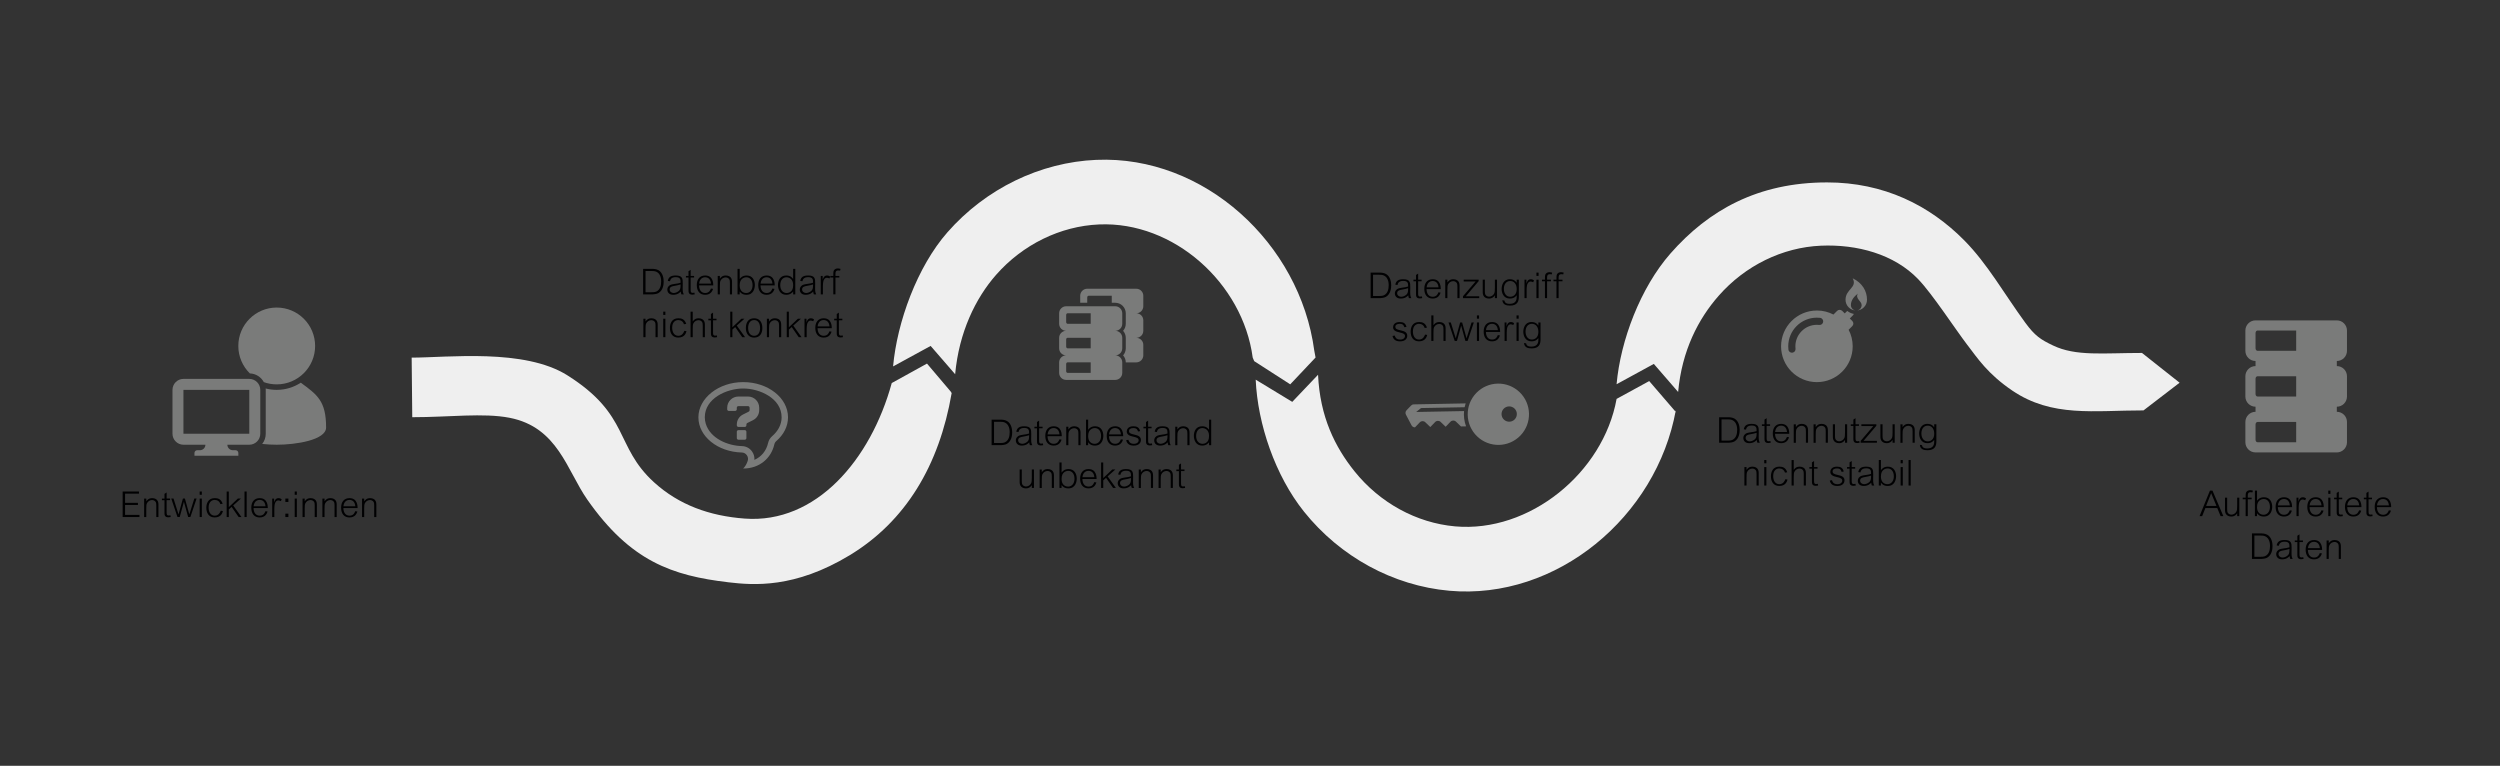
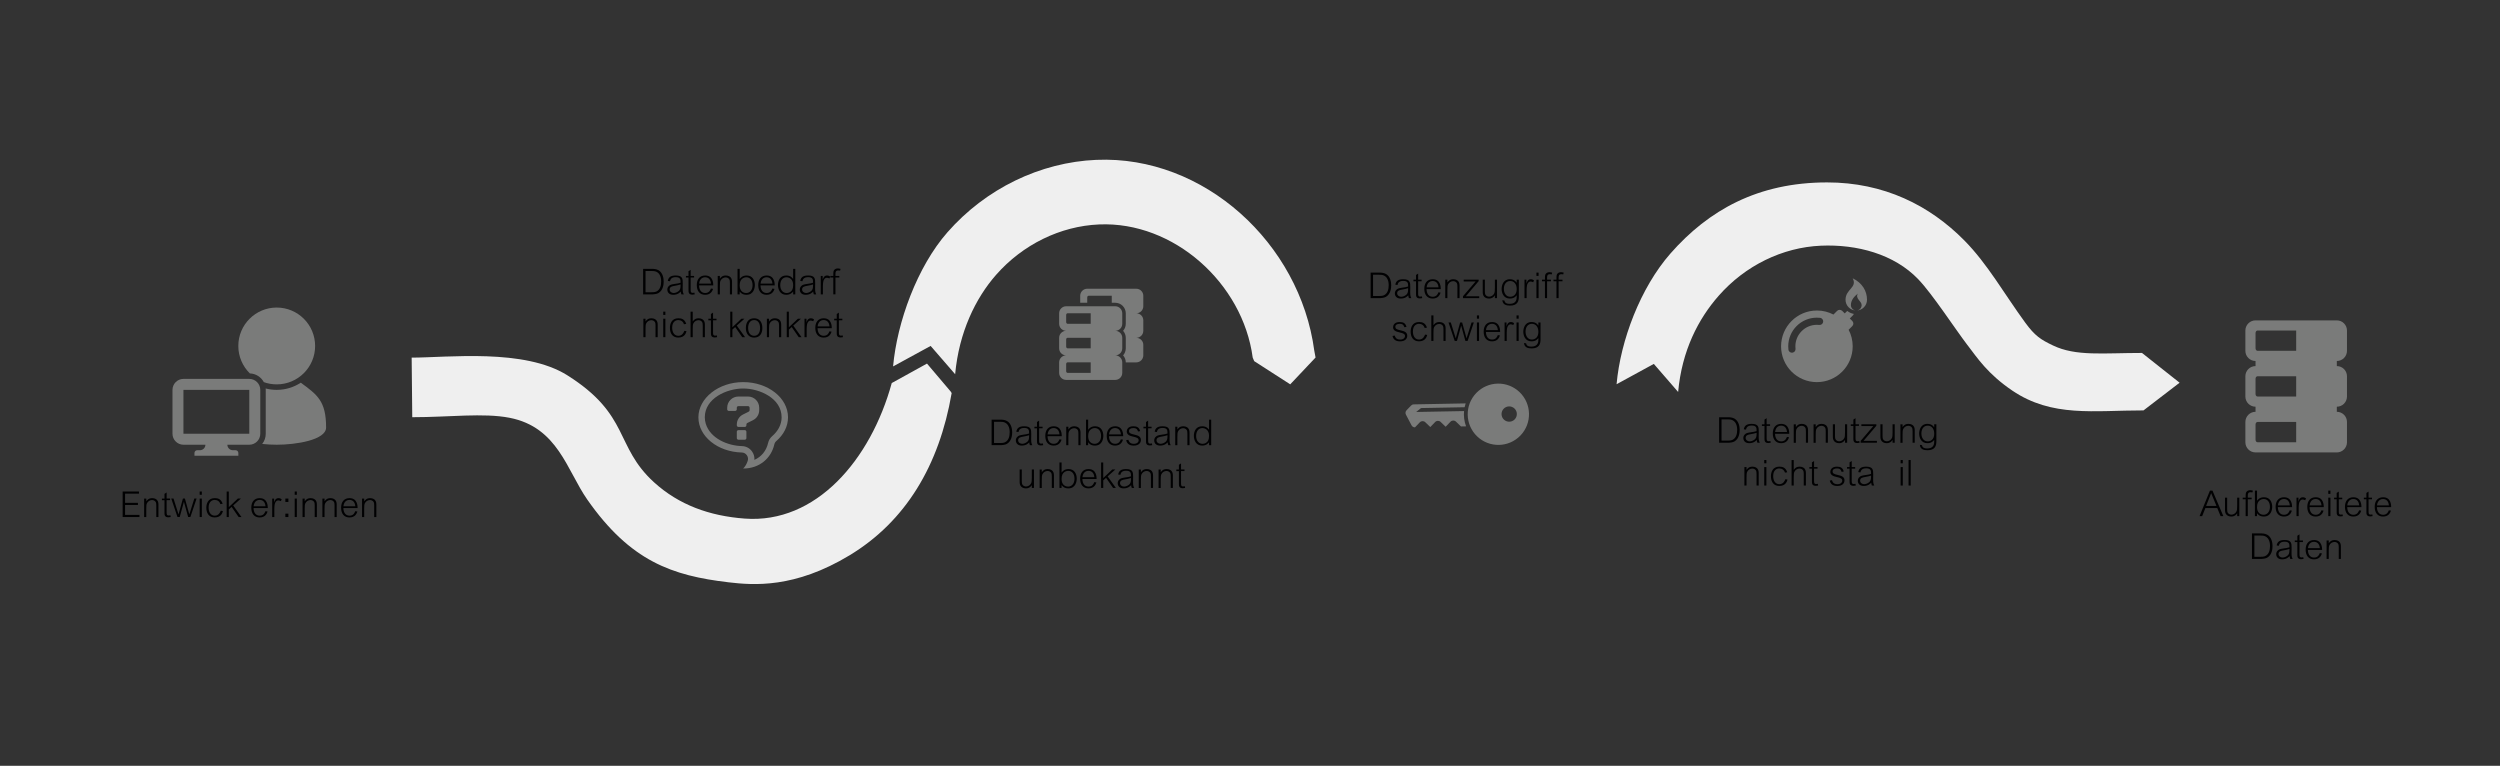
<svg xmlns="http://www.w3.org/2000/svg" id="Ebene_1" data-name="Ebene 1" viewBox="0 0 1410.41 432.02">
  <rect x="0" y="0" width="1410.41" height="432.02" fill="#333333" stroke="none" />
  <g>
    <path id="curve2" d="m183.97,241.19c0,6.97-16.72,9.71-27.86,9.71-2.53,0-5.35-.15-8.19-.44,1.26-1.58,2-3.58,2-5.75v-24.76c0-.27,0-.53-.04-.79,1.99.52,4.08.79,6.23.79,5.02,0,9.68-1.49,13.58-4.05,9.3,6.83,14.28,10.29,14.28,25.3Z" fill="#7a7b7a" />
    <path id="curve1" d="m156.11,173.51c11.97,0,21.67,9.7,21.67,21.67s-9.7,21.67-21.67,21.67c-2.55,0-5-.44-7.27-1.26-1.52-2.84-4.47-4.81-7.88-4.92-4.01-3.94-6.51-9.42-6.51-15.49,0-11.97,9.7-21.67,21.67-21.67Z" fill="#7a7b7a" />
    <path id="curve0" d="m111.23,254h1.55c1.7,0,3.1-1.39,3.1-3.1h-12.38c-3.41,0-6.19-2.79-6.19-6.19v-24.76c0-3.41,2.79-6.19,6.19-6.19h37.15c3.41,0,6.19,2.79,6.19,6.19v24.76c0,3.41-2.79,6.19-6.19,6.19h-12.38c0,1.7,1.39,3.1,3.1,3.1h1.55c.85,0,1.55.7,1.55,1.55v1.55h-24.76v-1.55c0-.85.7-1.55,1.55-1.55Zm-7.74-34.05v24.76h37.15v-24.76h-37.15Z" fill="#7a7b7a" />
  </g>
  <g>
    <path id="curve1-2" data-name="curve1" d="m416.58,242.66h3.61c.5,0,.9.41.9.9v3.61c0,.5-.41.9-.9.9h-3.61c-.5,0-.9-.41-.9-.9v-3.61c0-.5.41-.9.9-.9Zm-6.32-11.74v-.9c0-1.74.71-3.32,1.85-4.47,1.15-1.14,2.73-1.85,4.47-1.85h5.42c1.74,0,3.32.71,4.47,1.85,1.14,1.15,1.85,2.73,1.85,4.47v1.38c0,1.2-.33,2.34-.94,3.32-.6.98-1.47,1.78-2.56,2.32l-3.23,1.62c-.17.08-.3.2-.38.33-.07.12-.11.29-.11.49v.47c0,.5-.41.9-.9.9h-3.61c-.5,0-.9-.41-.9-.9v-.47c0-1.2.33-2.34.94-3.32.6-.98,1.47-1.78,2.56-2.32l3.23-1.62c.17-.08.3-.2.38-.33.07-.12.11-.29.11-.49v-1.38c0-.25-.1-.47-.27-.64s-.39-.27-.64-.27h-5.42c-.25,0-.47.1-.64.27s-.27.39-.27.64v.9c0,.5-.41.9-.9.9h-3.61c-.5,0-.9-.41-.9-.9Z" fill="#7a7b7a" />
    <path id="curve0-2" data-name="curve0" d="m419.29,215.57c13.96,0,25.28,8.89,25.28,19.87,0,5.14-2.48,9.82-6.56,13.35-.61.52-.98,1.15-1.16,1.92-1.79,7.86-8.39,13.62-17.56,13.62,1.2-1.2,2-2.68,2.53-4.29.37-1.12.21-2.25-.47-3.21-.68-.97-1.68-1.51-2.86-1.54-13.6-.33-24.48-9.09-24.48-19.85s11.32-19.87,25.28-19.87Zm6.32,43.87c3.84-1.69,6.69-5,7.73-9.54.35-1.53,1.13-2.83,2.31-3.85,3.14-2.71,5.31-6.39,5.31-10.62,0-10.76-12.43-16.25-21.67-16.25s-21.67,5.5-21.67,16.25c0,1.22.19,2.43.54,3.6,2.55,8.34,12.37,12.44,20.41,12.64,2.33.06,4.4,1.16,5.73,3.07.99,1.4,1.43,3.04,1.3,4.7Z" fill="#7a7b7a" />
  </g>
  <g>
    <path id="curve1-3" data-name="curve1" d="m613.36,162.89h27.69c2.18,0,3.96,1.78,3.96,3.96v5.93c0,2.18-1.78,3.96-3.96,3.96h0c2.18,0,3.96,1.78,3.96,3.96v5.93c0,2.18-1.78,3.96-3.96,3.96h0c2.18,0,3.96,1.78,3.96,3.96v5.93c0,2.18-1.78,3.96-3.96,3.96h-5.93c0-1.52-.57-2.9-1.51-3.96.94-1.05,1.51-2.43,1.51-3.96v-5.93c0-1.52-.57-2.9-1.51-3.96.94-1.05,1.51-2.43,1.51-3.96v-5.93c0-3.27-2.66-5.93-5.93-5.93h-1.98v-3.96h-13.05c-.44,0-.79.44-.79.99v2.97h-3.96v-3.96c0-2.18,1.78-3.96,3.96-3.96Z" fill="#7a7b7a" />
    <path id="curve0-3" data-name="curve0" d="m601.49,172.78h27.69c2.18,0,3.96,1.78,3.96,3.96v5.93c0,2.18-1.78,3.96-3.96,3.96h0c2.18,0,3.96,1.78,3.96,3.96v5.93c0,2.18-1.78,3.96-3.96,3.96h0c2.18,0,3.96,1.78,3.96,3.96v5.93c0,2.18-1.78,3.96-3.96,3.96h-27.69c-2.18,0-3.96-1.77-3.96-3.96v-5.93c0-2.18,1.77-3.96,3.96-3.96h0c-2.18,0-3.96-1.77-3.96-3.96v-5.93c0-2.18,1.77-3.96,3.96-3.96h0c-2.18,0-3.96-1.77-3.96-3.96v-5.93c0-2.18,1.78-3.96,3.96-3.96Zm.79,31.64c-.44,0-.79.44-.79.99v3.96c0,.54.36.99.79.99h13.05v-5.93h-13.05Zm0-27.69c-.44,0-.79.44-.79.99v3.96c0,.54.36.99.79.99h13.05v-5.93h-13.05Zm0,13.84c-.44,0-.79.44-.79.99v3.96c0,.54.36.99.79.99h13.05v-5.93h-13.05Z" fill="#7a7b7a" />
  </g>
-   <path d="m930.41,214.97l14.52,16.87.51.86s0-1.3,0-1.3c-10.87,60.18-67.3,107.28-127.77,101.88-31.68-2.83-61.58-19.11-82.03-44.67-16.22-20.27-26.12-49.38-27.22-74.42l20.63,12.53,14.55-15.3c1.07,23.72,9.58,40.74,20.52,54.41,14.27,17.83,34.97,29.18,56.8,31.13,41.85,3.74,83.56-30.14,91.11-71.92l18.38-10.05Z" fill="#efefef" />
  <path d="m618.53,90.18c-31.78,1.37-62.4,16.26-84,40.85-17.13,19.5-28.43,50.73-30.68,75.69l21.18-11.56,13.83,15.96c2.16-23.65,11.51-42.87,23.06-56.02,15.07-17.16,36.27-27.54,58.17-28.48,41.98-1.81,81.02,33.03,86.64,75.12l.84,2,20.33,13.09,14.29-15.13-.72-3.86s0,0,0,0c-8.09-60.62-62.29-110.27-122.94-107.65Z" fill="#efefef" />
  <g>
    <path id="curve1-4" data-name="curve1" d="m826.85,227.58l-29.26.56c-.59.01-1.1.24-1.51.66l-2.54,2.64c-.66.68-.8,1.66-.36,2.5l3.15,6c.39.74,1.12,1.17,1.95,1.16h0l2.74-2.85c.82-.86,2.2-.88,3.06-.06l2.85,2.74,2.74-2.85c.82-.86,2.2-.88,3.06-.06l2.85,2.74,2.74-2.85c.82-.86,2.2-.88,3.06-.06l2.85,2.74,2.88-.06c-1.04-2.76-1.42-5.71-1.15-8.62l-27,.51,2.73-2.21,24.6-.47c.15-.73.34-1.46.58-2.17Z" fill="#7a7b7a" />
    <path id="curve0-4" data-name="curve0" d="m857.31,221.25c6.88,6.62,7.09,17.57.47,24.45-6.62,6.88-17.57,7.09-24.45.47-6.88-6.62-7.09-17.57-.47-24.45,6.62-6.88,17.57-7.09,24.45-.47Zm-2.88,9.23c-1.72-1.65-4.46-1.6-6.11.12-1.65,1.72-1.6,4.46.12,6.11,1.72,1.65,4.46,1.6,6.11-.12,1.65-1.72,1.6-4.46-.12-6.11Z" fill="#7a7b7a" />
  </g>
  <g>
    <path id="curve1-5" data-name="curve1" d="m1025.02,175.17c3.37,0,6.55.83,9.34,2.29l2.08-2.08c.79-.78,2.07-.78,2.86,0l1.43,1.43,1.42-1.41c1.04.85,2.31,1.45,3.69,1.69-.09.3-.26.59-.51.83l-1.75,1.75,1.43,1.43c.78.79.78,2.07,0,2.86l-2.08,2.08c1.46,2.8,2.29,5.97,2.29,9.34,0,11.15-9.05,20.2-20.2,20.2s-20.2-9.05-20.2-20.2,9.05-20.2,20.2-20.2Zm0,4.04c-8.93,0-16.16,7.23-16.16,16.16,0,.61.03,1.21.1,1.81.06.61.36,1.1.86,1.44.5.35,1.07.45,1.65.29h0c.98-.25,1.61-1.17,1.5-2.18-.05-.44-.08-.9-.08-1.36,0-6.69,5.43-12.12,12.12-12.12.45,0,.89.03,1.32.07,1,.11,1.93-.52,2.18-1.5h0c.15-.59.05-1.16-.3-1.65-.35-.5-.84-.8-1.45-.86-.57-.06-1.16-.09-1.75-.09Z" fill="#7a7b7a" />
    <path id="curve0-5" data-name="curve0" d="m1045.22,156.99c5.43,2.65,8.08,7.2,8.08,12.12,0,3.32-2.67,6.02-5.98,6.06,1.64-.04,2.95-1.38,2.95-3.03,0-2.37-3.76-3.6-2.15-6.5-2.02,1.58-3.91,3.69-3.91,6.5,0,1.65,1.31,2.99,2.95,3.03-3.31-.04-5.98-2.74-5.98-6.06,0-6.06,6.82-6.82,4.04-12.12Z" fill="#7a7b7a" />
  </g>
  <path id="curve0-6" data-name="curve0" d="m1318.35,232.32c3.16,0,5.73,2.58,5.73,5.73v11.46c0,3.15-2.58,5.73-5.73,5.73h-45.86c-3.15,0-5.73-2.57-5.73-5.73v-11.46c0-3.16,2.58-5.73,5.73-5.73v-2.87c-3.15,0-5.73-2.57-5.73-5.73v-11.46c0-3.16,2.58-5.73,5.73-5.73v-2.87c-3.15,0-5.73-2.58-5.73-5.73v-11.46c0-3.16,2.58-5.73,5.73-5.73h45.86c3.16,0,5.73,2.58,5.73,5.73v11.46c0,3.15-2.58,5.73-5.73,5.73v2.87c3.16,0,5.73,2.58,5.73,5.73v11.46c0,3.15-2.58,5.73-5.73,5.73v2.87Zm-44.71,5.73c-.63,0-1.15.64-1.15,1.43v8.6c0,.79.52,1.43,1.15,1.43h21.78v-11.46h-21.78Zm0-51.59c-.63,0-1.15.64-1.15,1.43v8.6c0,.79.52,1.43,1.15,1.43h21.78v-11.46h-21.78Zm0,25.8c-.63,0-1.15.64-1.15,1.43v8.6c0,.79.52,1.43,1.15,1.43h21.78v-11.46h-21.78Z" fill="#7a7b7a" />
  <g>
    <path d="m77.82,283.68v1.21h-7.26v5.59h8.12v1.21h-9.49v-14.4h9.21v1.21h-7.84v5.19h7.26Z" fill="#000001" />
    <path d="m82.53,281.27v1.53h.04c.56-.76,1.35-1.77,3.32-1.77,1.57,0,2.41.72,2.75,1.11.76.87.74,2.13.74,2.75v6.8h-1.21v-6.47c0-.85-.04-1.61-.4-2.13-.42-.62-1.17-.98-2.01-.98-1.13,0-2.33.68-2.88,1.85-.3.64-.36,1.45-.36,3.22v4.52h-1.21v-10.42h1.21Z" fill="#000001" />
    <path d="m94,281.27h1.95v.9h-1.95v6.84c0,1.29.14,1.83,1.17,1.83.16,0,.34-.02.97-.14l.16.99c-.64.12-.92.16-1.29.16-2.25,0-2.21-1.51-2.21-2.67v-7h-1.45v-.9h1.45v-2.67l1.21-.78v3.46Z" fill="#000001" />
    <path d="m97.9,281.27l2.8,8.89h.04l2.45-8.89h1.13l2.47,8.89h.04l2.8-8.89h1.27l-3.5,10.42h-1.25l-2.37-8.57h-.04l-2.35,8.57h-1.27l-3.5-10.42h1.29Z" fill="#000001" />
    <path d="m113.86,277.29v1.85h-1.21v-1.85h1.21Zm0,3.98v10.42h-1.21v-10.42h1.21Z" fill="#000001" />
    <path d="m124.33,284.41c-.44-1.51-1.65-2.37-3.22-2.37-1.29,0-3.42.8-3.42,4.3,0,2.63,1.21,4.58,3.48,4.58s3.08-1.99,3.38-2.8l1.21.18c-.24,1.01-1.01,3.62-4.65,3.62-3.4,0-4.71-2.63-4.71-5.47,0-2.11.82-5.43,4.77-5.43,1.83,0,3.58.54,4.44,3.18l-1.29.2Z" fill="#000001" />
    <path d="m129.08,277.29v8.81l5.11-4.83h1.71l-4.34,3.88,4.66,6.54h-1.59l-3.96-5.71-1.59,1.41v4.3h-1.21v-14.4h1.21Z" fill="#000001" />
-     <path d="m139.16,277.29v14.4h-1.21v-14.4h1.21Z" fill="#000001" />
    <path d="m143.05,286.62c.04,2.51,1.19,4.3,3.5,4.3s2.96-1.87,3.2-2.53l1.21.2c-.36,1.01-1.19,3.34-4.46,3.34-3,0-4.73-2.11-4.73-5.45s1.69-5.45,4.75-5.45c4.52,0,4.54,4.54,4.56,5.59h-8.02Zm6.74-1.01c-.24-2.77-1.83-3.58-3.32-3.58-.62,0-3,.16-3.4,3.58h6.72Z" fill="#000001" />
    <path d="m154.65,281.27v2.09h.04c.22-.76.74-2.33,2.39-2.33.86,0,1.41.34,1.85.62l-.46,1.07c-.66-.28-.99-.4-1.41-.4-.38,0-1.25.02-1.85,1.39-.18.38-.28,1.09-.36,1.75-.06.52-.08,1.21-.08,1.47v4.77h-1.21v-10.42h1.09Z" fill="#000001" />
    <path d="m162.7,281.27v1.91h-1.71v-1.91h1.71Zm0,8.51v1.91h-1.71v-1.91h1.71Z" fill="#000001" />
    <path d="m167.47,277.29v1.85h-1.21v-1.85h1.21Zm0,3.98v10.42h-1.21v-10.42h1.21Z" fill="#000001" />
    <path d="m171.91,281.27v1.53h.04c.56-.76,1.35-1.77,3.32-1.77,1.57,0,2.41.72,2.75,1.11.76.87.74,2.13.74,2.75v6.8h-1.21v-6.47c0-.85-.04-1.61-.4-2.13-.42-.62-1.17-.98-2.01-.98-1.13,0-2.33.68-2.88,1.85-.3.64-.36,1.45-.36,3.22v4.52h-1.21v-10.42h1.21Z" fill="#000001" />
    <path d="m183.1,281.27v1.53h.04c.56-.76,1.35-1.77,3.32-1.77,1.57,0,2.41.72,2.75,1.11.76.87.74,2.13.74,2.75v6.8h-1.21v-6.47c0-.85-.04-1.61-.4-2.13-.42-.62-1.17-.98-2.01-.98-1.13,0-2.33.68-2.88,1.85-.3.64-.36,1.45-.36,3.22v4.52h-1.21v-10.42h1.21Z" fill="#000001" />
    <path d="m193.72,286.62c.04,2.51,1.19,4.3,3.5,4.3s2.96-1.87,3.2-2.53l1.21.2c-.36,1.01-1.19,3.34-4.46,3.34-3,0-4.73-2.11-4.73-5.45s1.69-5.45,4.75-5.45c4.52,0,4.54,4.54,4.56,5.59h-8.02Zm6.74-1.01c-.24-2.77-1.83-3.58-3.32-3.58-.62,0-3,.16-3.4,3.58h6.72Z" fill="#000001" />
    <path d="m205.47,281.27v1.53h.04c.56-.76,1.35-1.77,3.32-1.77,1.57,0,2.41.72,2.75,1.11.76.87.74,2.13.74,2.75v6.8h-1.21v-6.47c0-.85-.04-1.61-.4-2.13-.42-.62-1.17-.98-2.01-.98-1.13,0-2.33.68-2.88,1.85-.3.64-.36,1.45-.36,3.22v4.52h-1.21v-10.42h1.21Z" fill="#000001" />
  </g>
  <g>
    <path d="m362.82,151.68h5.53c.08,0,1.83.02,3.14.76,2.49,1.41,2.94,4.64,2.94,6.35,0,1.59-.28,5.03-3.02,6.58-.84.48-2.49.7-3.06.7h-5.53v-14.4Zm1.37,13.19h3.38c.58,0,1.85,0,2.73-.4,2.13-1.01,2.71-3.34,2.71-5.77,0-1.15-.22-4.24-2.67-5.37-.89-.42-1.93-.44-2.77-.44h-3.38v11.98Z" fill="#000001" />
    <path d="m376.74,158.5c.4-2.17,1.75-3.08,4.48-3.08,3.94,0,3.96,1.97,3.96,4.42,0,.22-.04,2.49-.04,2.94,0,1.85.18,2.33.64,3.3h-1.35c-.24-.62-.3-.89-.38-1.59-.46.5-1.69,1.83-4.24,1.83-2.39,0-3.32-1.51-3.32-2.9,0-.68.18-1.59,1.17-2.33.38-.3.86-.62,3.18-.95,1.05-.14,2.15-.28,3.12-.62v-.36c0-1.29,0-2.8-2.73-2.8s-3.06,1.55-3.24,2.31l-1.25-.18Zm7.22,1.97c-.86.32-2.31.6-3.32.78-1.37.24-2.85.5-2.85,2.07,0,1.19,1.09,1.99,2.27,1.99.84,0,1.95-.38,2.81-1.09.74-.6,1.09-1.43,1.09-3.08v-.68Z" fill="#000001" />
    <path d="m389.64,155.66h1.95v.9h-1.95v6.84c0,1.29.14,1.83,1.17,1.83.16,0,.34-.02.96-.14l.16.99c-.64.12-.92.16-1.29.16-2.25,0-2.21-1.51-2.21-2.67v-7h-1.45v-.9h1.45v-2.67l1.21-.78v3.46Z" fill="#000001" />
    <path d="m394.38,161.01c.04,2.51,1.19,4.3,3.5,4.3s2.96-1.87,3.2-2.53l1.21.2c-.36,1.01-1.19,3.34-4.46,3.34-3,0-4.73-2.11-4.73-5.45s1.69-5.45,4.75-5.45c4.52,0,4.54,4.54,4.56,5.59h-8.02Zm6.74-1.01c-.24-2.77-1.83-3.58-3.32-3.58-.62,0-3,.16-3.4,3.58h6.72Z" fill="#000001" />
    <path d="m406.13,155.66v1.53h.04c.56-.76,1.35-1.77,3.32-1.77,1.57,0,2.41.72,2.76,1.11.76.86.74,2.13.74,2.75v6.8h-1.21v-6.47c0-.85-.04-1.61-.4-2.13-.42-.62-1.17-.98-2.01-.98-1.13,0-2.33.68-2.88,1.85-.3.64-.36,1.45-.36,3.22v4.52h-1.21v-10.42h1.21Z" fill="#000001" />
    <path d="m417.3,166.08h-1.21v-14.4h1.21v5.67h.04c.48-.64,1.53-1.93,3.9-1.93,3.34,0,4.62,2.79,4.62,5.37,0,1.49-.54,5.53-4.75,5.53-2.27,0-3.22-1.11-3.78-1.83h-.04v1.59Zm3.8-9.65c-.91,0-1.73.3-2.39.84-.72.6-1.41,1.55-1.41,3.76,0,2.98,1.73,4.28,3.72,4.28,1.87,0,3.56-1.53,3.56-4.42,0-3.08-1.69-4.46-3.48-4.46Z" fill="#000001" />
    <path d="m429.05,161.01c.04,2.51,1.19,4.3,3.5,4.3s2.96-1.87,3.2-2.53l1.21.2c-.36,1.01-1.19,3.34-4.46,3.34-3,0-4.73-2.11-4.73-5.45s1.69-5.45,4.75-5.45c4.52,0,4.54,4.54,4.56,5.59h-8.02Zm6.74-1.01c-.24-2.77-1.83-3.58-3.32-3.58-.62,0-3,.16-3.4,3.58h6.72Z" fill="#000001" />
    <path d="m447.47,151.68h1.21v14.4h-1.21v-1.59c-.58.64-1.65,1.83-3.92,1.83-3.5,0-4.65-3.16-4.65-5.53s1.09-5.37,4.66-5.37c2.43,0,3.4,1.27,3.86,1.93h.04v-5.67Zm-3.72,13.63c.68,0,1.65-.16,2.49-.92.52-.46,1.23-1.33,1.23-3.56,0-3.5-2.31-4.4-3.8-4.4-1.79,0-3.48,1.39-3.48,4.46,0,2.9,1.69,4.42,3.56,4.42Z" fill="#000001" />
    <path d="m451.46,158.5c.4-2.17,1.75-3.08,4.48-3.08,3.94,0,3.96,1.97,3.96,4.42,0,.22-.04,2.49-.04,2.94,0,1.85.18,2.33.64,3.3h-1.35c-.24-.62-.3-.89-.38-1.59-.46.5-1.69,1.83-4.24,1.83-2.39,0-3.32-1.51-3.32-2.9,0-.68.18-1.59,1.17-2.33.38-.3.86-.62,3.18-.95,1.05-.14,2.15-.28,3.12-.62v-.36c0-1.29,0-2.8-2.73-2.8s-3.06,1.55-3.24,2.31l-1.25-.18Zm7.22,1.97c-.86.32-2.31.6-3.32.78-1.37.24-2.85.5-2.85,2.07,0,1.19,1.09,1.99,2.27,1.99.85,0,1.95-.38,2.82-1.09.74-.6,1.09-1.43,1.09-3.08v-.68Z" fill="#000001" />
    <path d="m464.13,155.66v2.09h.04c.22-.76.74-2.33,2.39-2.33.86,0,1.41.34,1.85.62l-.46,1.07c-.66-.28-.99-.4-1.41-.4-.38,0-1.25.02-1.85,1.39-.18.38-.28,1.09-.36,1.75-.06.52-.08,1.21-.08,1.47v4.77h-1.21v-10.42h1.09Z" fill="#000001" />
    <path d="m470.13,155.66v-1.11c0-1.43.2-1.91.56-2.31.48-.54,1.19-.8,1.97-.8.38,0,.68.04,1.53.24l-.22.99c-.6-.08-.8-.1-1.03-.1-1.49,0-1.61.9-1.61,2.17v.92h2.19v.9h-2.19v9.51h-1.21v-9.51h-1.67v-.9h1.67Z" fill="#000001" />
    <path d="m364.18,179.8v1.53h.04c.56-.76,1.35-1.77,3.32-1.77,1.57,0,2.41.72,2.76,1.11.76.87.74,2.13.74,2.75v6.8h-1.21v-6.47c0-.85-.04-1.61-.4-2.13-.42-.62-1.17-.98-2.01-.98-1.13,0-2.33.68-2.88,1.85-.3.64-.36,1.45-.36,3.22v4.52h-1.21v-10.42h1.21Z" fill="#000001" />
    <path d="m375.38,175.82v1.85h-1.21v-1.85h1.21Zm0,3.98v10.42h-1.21v-10.42h1.21Z" fill="#000001" />
    <path d="m385.86,182.94c-.44-1.51-1.65-2.37-3.22-2.37-1.29,0-3.42.8-3.42,4.3,0,2.63,1.21,4.58,3.48,4.58s3.08-1.99,3.38-2.8l1.21.18c-.24,1.01-1,3.62-4.64,3.62-3.4,0-4.71-2.63-4.71-5.47,0-2.11.82-5.43,4.77-5.43,1.83,0,3.58.54,4.44,3.18l-1.29.2Z" fill="#000001" />
    <path d="m390.81,175.82v5.51h.04c.56-.76,1.35-1.77,3.32-1.77,1.57,0,2.41.72,2.76,1.11.76.87.74,2.13.74,2.75v6.8h-1.21v-6.47c0-.85-.04-1.61-.4-2.13-.42-.62-1.17-.98-2.01-.98-1.13,0-2.33.68-2.88,1.85-.3.64-.36,1.45-.36,3.22v4.52h-1.21v-14.4h1.21Z" fill="#000001" />
    <path d="m402.28,179.8h1.95v.9h-1.95v6.84c0,1.29.14,1.83,1.17,1.83.16,0,.34-.02.96-.14l.16.99c-.64.12-.92.16-1.29.16-2.25,0-2.21-1.51-2.21-2.67v-7h-1.45v-.9h1.45v-2.67l1.21-.78v3.46Z" fill="#000001" />
    <path d="m413.18,175.82v8.81l5.11-4.83h1.71l-4.34,3.88,4.67,6.54h-1.59l-3.96-5.71-1.59,1.41v4.3h-1.21v-14.4h1.21Z" fill="#000001" />
    <path d="m425.43,190.46c-2.94,0-4.67-2.25-4.65-5.39.02-3.6,1.79-5.51,4.65-5.51s4.66,1.91,4.66,5.51c0,3.08-1.43,5.39-4.66,5.39Zm.04-9.89c-2.29,0-3.4,1.93-3.4,4.5,0,2.86,1.43,4.38,3.42,4.38s3.32-1.59,3.32-4.38-1.23-4.5-3.34-4.5Z" fill="#000001" />
    <path d="m433.86,179.8v1.53h.04c.56-.76,1.35-1.77,3.32-1.77,1.57,0,2.41.72,2.76,1.11.76.87.74,2.13.74,2.75v6.8h-1.21v-6.47c0-.85-.04-1.61-.4-2.13-.42-.62-1.17-.98-2.01-.98-1.13,0-2.33.68-2.88,1.85-.3.64-.36,1.45-.36,3.22v4.52h-1.21v-10.42h1.21Z" fill="#000001" />
    <path d="m445.05,175.82v8.81l5.11-4.83h1.71l-4.34,3.88,4.67,6.54h-1.59l-3.96-5.71-1.59,1.41v4.3h-1.21v-14.4h1.21Z" fill="#000001" />
    <path d="m454.97,179.8v2.09h.04c.22-.76.74-2.33,2.39-2.33.86,0,1.41.34,1.85.62l-.46,1.07c-.66-.28-.99-.4-1.41-.4-.38,0-1.25.02-1.85,1.39-.18.38-.28,1.09-.36,1.75-.06.52-.08,1.21-.08,1.47v4.77h-1.21v-10.42h1.09Z" fill="#000001" />
    <path d="m461.24,185.15c.04,2.51,1.19,4.3,3.5,4.3s2.96-1.87,3.2-2.53l1.21.2c-.36,1.01-1.19,3.34-4.46,3.34-3,0-4.73-2.11-4.73-5.45s1.69-5.45,4.75-5.45c4.52,0,4.54,4.54,4.56,5.59h-8.02Zm6.74-1.01c-.24-2.77-1.83-3.58-3.32-3.58-.62,0-3,.16-3.4,3.58h6.72Z" fill="#000001" />
    <path d="m473.27,179.8h1.95v.9h-1.95v6.84c0,1.29.14,1.83,1.17,1.83.16,0,.34-.02.96-.14l.16.99c-.64.12-.92.16-1.29.16-2.25,0-2.21-1.51-2.21-2.67v-7h-1.45v-.9h1.45v-2.67l1.21-.78v3.46Z" fill="#000001" />
  </g>
  <g>
    <path d="m559.43,236.75h5.53c.08,0,1.83.02,3.14.76,2.49,1.41,2.94,4.64,2.94,6.35,0,1.59-.28,5.03-3.02,6.58-.84.48-2.49.7-3.06.7h-5.53v-14.4Zm1.37,13.19h3.38c.58,0,1.85,0,2.73-.4,2.13-1,2.71-3.34,2.71-5.77,0-1.15-.22-4.24-2.67-5.37-.89-.42-1.93-.44-2.77-.44h-3.38v11.99Z" fill="#000001" />
    <path d="m573.35,243.57c.4-2.17,1.75-3.08,4.48-3.08,3.94,0,3.96,1.97,3.96,4.42,0,.22-.04,2.49-.04,2.94,0,1.85.18,2.33.64,3.3h-1.35c-.24-.62-.3-.89-.38-1.59-.46.5-1.69,1.83-4.24,1.83-2.39,0-3.32-1.51-3.32-2.9,0-.68.18-1.59,1.17-2.33.38-.3.86-.62,3.18-.95,1.05-.14,2.15-.28,3.12-.62v-.36c0-1.29,0-2.8-2.73-2.8s-3.06,1.55-3.24,2.31l-1.25-.18Zm7.22,1.97c-.86.32-2.31.6-3.32.78-1.37.24-2.85.5-2.85,2.07,0,1.19,1.09,1.99,2.27,1.99.85,0,1.95-.38,2.82-1.09.74-.6,1.09-1.43,1.09-3.08v-.68Z" fill="#000001" />
    <path d="m586.24,240.73h1.95v.9h-1.95v6.84c0,1.29.14,1.83,1.17,1.83.16,0,.34-.02.96-.14l.16.99c-.64.12-.92.16-1.29.16-2.25,0-2.21-1.51-2.21-2.67v-7h-1.45v-.9h1.45v-2.67l1.21-.78v3.46Z" fill="#000001" />
    <path d="m590.99,246.08c.04,2.51,1.19,4.3,3.5,4.3s2.96-1.87,3.2-2.53l1.21.2c-.36,1.01-1.19,3.34-4.46,3.34-3,0-4.73-2.11-4.73-5.45s1.69-5.45,4.75-5.45c4.52,0,4.54,4.54,4.56,5.59h-8.02Zm6.74-1.01c-.24-2.77-1.83-3.58-3.32-3.58-.62,0-3,.16-3.4,3.58h6.72Z" fill="#000001" />
    <path d="m602.74,240.73v1.53h.04c.56-.76,1.35-1.77,3.32-1.77,1.57,0,2.41.72,2.76,1.11.76.87.74,2.13.74,2.75v6.8h-1.21v-6.47c0-.85-.04-1.61-.4-2.13-.42-.62-1.17-.98-2.01-.98-1.13,0-2.33.68-2.88,1.85-.3.64-.36,1.45-.36,3.22v4.52h-1.21v-10.42h1.21Z" fill="#000001" />
    <path d="m613.9,251.15h-1.21v-14.4h1.21v5.67h.04c.48-.64,1.53-1.93,3.9-1.93,3.34,0,4.62,2.79,4.62,5.37,0,1.49-.54,5.53-4.75,5.53-2.27,0-3.22-1.11-3.78-1.83h-.04v1.59Zm3.8-9.65c-.91,0-1.73.3-2.39.84-.72.6-1.41,1.55-1.41,3.76,0,2.98,1.73,4.28,3.72,4.28,1.87,0,3.56-1.53,3.56-4.42,0-3.08-1.69-4.46-3.48-4.46Z" fill="#000001" />
    <path d="m625.65,246.08c.04,2.51,1.19,4.3,3.5,4.3s2.96-1.87,3.2-2.53l1.21.2c-.36,1.01-1.19,3.34-4.46,3.34-3,0-4.73-2.11-4.73-5.45s1.69-5.45,4.75-5.45c4.52,0,4.54,4.54,4.56,5.59h-8.02Zm6.74-1.01c-.24-2.77-1.83-3.58-3.32-3.58-.62,0-3,.16-3.4,3.58h6.72Z" fill="#000001" />
    <path d="m642.02,243.43c-.28-.92-.6-1.93-2.65-1.93-1.53,0-2.43.62-2.43,1.69,0,.97.52,1.49,3.1,2.03,2.11.44,3.62,1.15,3.62,2.98,0,1.69-1.25,3.2-4.06,3.2s-3.86-1.37-4.26-3.06l1.25-.22c.16.58.6,2.27,3.06,2.27,1.77,0,2.73-.92,2.73-2.01,0-1.03-.76-1.55-3.06-2.03-2.21-.46-3.66-1.21-3.66-2.94,0-1.03.7-2.92,3.7-2.92,2.05,0,3.32.6,3.86,2.75l-1.19.18Z" fill="#000001" />
    <path d="m647.74,240.73h1.95v.9h-1.95v6.84c0,1.29.14,1.83,1.17,1.83.16,0,.34-.02.96-.14l.16.99c-.64.12-.92.16-1.29.16-2.25,0-2.21-1.51-2.21-2.67v-7h-1.45v-.9h1.45v-2.67l1.21-.78v3.46Z" fill="#000001" />
    <path d="m651.42,243.57c.4-2.17,1.75-3.08,4.48-3.08,3.94,0,3.96,1.97,3.96,4.42,0,.22-.04,2.49-.04,2.94,0,1.85.18,2.33.64,3.3h-1.35c-.24-.62-.3-.89-.38-1.59-.46.5-1.69,1.83-4.24,1.83-2.39,0-3.32-1.51-3.32-2.9,0-.68.18-1.59,1.17-2.33.38-.3.86-.62,3.18-.95,1.05-.14,2.15-.28,3.12-.62v-.36c0-1.29,0-2.8-2.73-2.8s-3.06,1.55-3.24,2.31l-1.25-.18Zm7.22,1.97c-.86.32-2.31.6-3.32.78-1.37.24-2.85.5-2.85,2.07,0,1.19,1.09,1.99,2.27,1.99.85,0,1.95-.38,2.82-1.09.74-.6,1.09-1.43,1.09-3.08v-.68Z" fill="#000001" />
    <path d="m664.23,240.73v1.53h.04c.56-.76,1.35-1.77,3.32-1.77,1.57,0,2.41.72,2.76,1.11.76.87.74,2.13.74,2.75v6.8h-1.21v-6.47c0-.85-.04-1.61-.4-2.13-.42-.62-1.17-.98-2.01-.98-1.13,0-2.33.68-2.88,1.85-.3.64-.36,1.45-.36,3.22v4.52h-1.21v-10.42h1.21Z" fill="#000001" />
    <path d="m682.1,236.75h1.21v14.4h-1.21v-1.59c-.58.64-1.65,1.83-3.92,1.83-3.5,0-4.65-3.16-4.65-5.53s1.09-5.37,4.66-5.37c2.43,0,3.4,1.27,3.86,1.93h.04v-5.67Zm-3.72,13.63c.68,0,1.65-.16,2.49-.92.52-.46,1.23-1.33,1.23-3.56,0-3.5-2.31-4.4-3.8-4.4-1.79,0-3.48,1.39-3.48,4.46,0,2.9,1.69,4.42,3.56,4.42Z" fill="#000001" />
    <path d="m582.11,275.29v-1.55h-.04c-.56.78-1.35,1.79-3.32,1.79-1.57,0-2.37-.74-2.72-1.11-.8-.85-.78-2.15-.78-2.75v-6.8h1.21v6.45c0,.84.04,1.63.4,2.15.42.6,1.17.99,2.01.99,1.13,0,2.33-.7,2.88-1.87.28-.62.36-1.45.36-3.22v-4.5h1.21v10.42h-1.21Z" fill="#000001" />
    <path d="m587.74,264.87v1.53h.04c.56-.76,1.35-1.77,3.32-1.77,1.57,0,2.41.72,2.76,1.11.76.86.74,2.13.74,2.75v6.8h-1.21v-6.47c0-.85-.04-1.61-.4-2.13-.42-.62-1.17-.98-2.01-.98-1.13,0-2.33.68-2.88,1.85-.3.64-.36,1.45-.36,3.22v4.52h-1.21v-10.42h1.21Z" fill="#000001" />
    <path d="m598.91,275.29h-1.21v-14.4h1.21v5.67h.04c.48-.64,1.53-1.93,3.9-1.93,3.34,0,4.62,2.79,4.62,5.37,0,1.49-.54,5.53-4.75,5.53-2.27,0-3.22-1.11-3.78-1.83h-.04v1.59Zm3.8-9.65c-.91,0-1.73.3-2.39.84-.72.6-1.41,1.55-1.41,3.76,0,2.98,1.73,4.28,3.72,4.28,1.87,0,3.56-1.53,3.56-4.42,0-3.08-1.69-4.46-3.48-4.46Z" fill="#000001" />
    <path d="m610.65,270.22c.04,2.51,1.19,4.3,3.5,4.3s2.96-1.87,3.2-2.53l1.21.2c-.36,1.01-1.19,3.34-4.46,3.34-3,0-4.73-2.11-4.73-5.45s1.69-5.45,4.75-5.45c4.52,0,4.54,4.54,4.56,5.59h-8.02Zm6.74-1.01c-.24-2.77-1.83-3.58-3.32-3.58-.62,0-3,.16-3.4,3.58h6.72Z" fill="#000001" />
    <path d="m622.4,260.89v8.81l5.11-4.83h1.71l-4.34,3.88,4.67,6.54h-1.59l-3.96-5.71-1.59,1.41v4.3h-1.21v-14.4h1.21Z" fill="#000001" />
    <path d="m630.83,267.71c.4-2.17,1.75-3.08,4.48-3.08,3.94,0,3.96,1.97,3.96,4.42,0,.22-.04,2.49-.04,2.94,0,1.85.18,2.33.64,3.3h-1.35c-.24-.62-.3-.89-.38-1.59-.46.5-1.69,1.83-4.24,1.83-2.39,0-3.32-1.51-3.32-2.9,0-.68.18-1.59,1.17-2.33.38-.3.86-.62,3.18-.95,1.05-.14,2.15-.28,3.12-.62v-.36c0-1.29,0-2.8-2.73-2.8s-3.06,1.55-3.24,2.31l-1.25-.18Zm7.22,1.97c-.86.32-2.31.6-3.32.78-1.37.24-2.85.5-2.85,2.07,0,1.19,1.09,1.99,2.27,1.99.85,0,1.95-.38,2.82-1.09.74-.6,1.09-1.43,1.09-3.08v-.68Z" fill="#000001" />
    <path d="m643.65,264.87v1.53h.04c.56-.76,1.35-1.77,3.32-1.77,1.57,0,2.41.72,2.76,1.11.76.86.74,2.13.74,2.75v6.8h-1.21v-6.47c0-.85-.04-1.61-.4-2.13-.42-.62-1.17-.98-2.01-.98-1.13,0-2.33.68-2.88,1.85-.3.64-.36,1.45-.36,3.22v4.52h-1.21v-10.42h1.21Z" fill="#000001" />
    <path d="m654.83,264.87v1.53h.04c.56-.76,1.35-1.77,3.32-1.77,1.57,0,2.41.72,2.76,1.11.76.86.74,2.13.74,2.75v6.8h-1.21v-6.47c0-.85-.04-1.61-.4-2.13-.42-.62-1.17-.98-2.01-.98-1.13,0-2.33.68-2.88,1.85-.3.64-.36,1.45-.36,3.22v4.52h-1.21v-10.42h1.21Z" fill="#000001" />
    <path d="m666.3,264.87h1.95v.9h-1.95v6.84c0,1.29.14,1.83,1.17,1.83.16,0,.34-.02.96-.14l.16.99c-.64.12-.92.16-1.29.16-2.25,0-2.21-1.51-2.21-2.67v-7h-1.45v-.9h1.45v-2.67l1.21-.78v3.46Z" fill="#000001" />
  </g>
  <g>
    <path d="m773.26,153.8h5.53c.08,0,1.83.02,3.14.76,2.49,1.41,2.94,4.64,2.94,6.35,0,1.59-.28,5.03-3.02,6.58-.84.48-2.49.7-3.06.7h-5.53v-14.4Zm1.37,13.19h3.38c.58,0,1.85,0,2.73-.4,2.13-1.01,2.71-3.34,2.71-5.77,0-1.15-.22-4.24-2.67-5.37-.89-.42-1.93-.44-2.77-.44h-3.38v11.98Z" fill="#000001" />
    <path d="m787.18,160.62c.4-2.17,1.75-3.08,4.48-3.08,3.94,0,3.96,1.97,3.96,4.42,0,.22-.04,2.49-.04,2.94,0,1.85.18,2.33.64,3.3h-1.35c-.24-.62-.3-.89-.38-1.59-.46.5-1.69,1.83-4.24,1.83-2.39,0-3.32-1.51-3.32-2.9,0-.68.18-1.59,1.17-2.33.38-.3.86-.62,3.18-.95,1.05-.14,2.15-.28,3.12-.62v-.36c0-1.29,0-2.8-2.73-2.8s-3.06,1.55-3.24,2.31l-1.25-.18Zm7.22,1.97c-.86.32-2.31.6-3.32.78-1.37.24-2.85.5-2.85,2.07,0,1.19,1.09,1.99,2.27,1.99.84,0,1.95-.38,2.81-1.09.74-.6,1.09-1.43,1.09-3.08v-.68Z" fill="#000001" />
    <path d="m800.07,157.78h1.95v.9h-1.95v6.84c0,1.29.14,1.83,1.17,1.83.16,0,.34-.02.96-.14l.16.99c-.64.12-.92.16-1.29.16-2.25,0-2.21-1.51-2.21-2.67v-7h-1.45v-.9h1.45v-2.67l1.21-.78v3.46Z" fill="#000001" />
    <path d="m804.82,163.13c.04,2.51,1.19,4.3,3.5,4.3s2.96-1.87,3.2-2.53l1.21.2c-.36,1.01-1.19,3.34-4.46,3.34-3,0-4.73-2.11-4.73-5.45s1.69-5.45,4.75-5.45c4.52,0,4.54,4.54,4.56,5.59h-8.02Zm6.74-1.01c-.24-2.77-1.83-3.58-3.32-3.58-.62,0-3,.16-3.4,3.58h6.72Z" fill="#000001" />
    <path d="m816.57,157.78v1.53h.04c.56-.76,1.35-1.77,3.32-1.77,1.57,0,2.41.72,2.76,1.11.76.86.74,2.13.74,2.75v6.8h-1.21v-6.47c0-.85-.04-1.61-.4-2.13-.42-.62-1.17-.98-2.01-.98-1.13,0-2.33.68-2.88,1.85-.3.64-.36,1.45-.36,3.22v4.52h-1.21v-10.42h1.21Z" fill="#000001" />
    <path d="m834.21,157.78v.82l-7.24,8.53h7.56v1.07h-9.17v-1.07l7.14-8.34h-6.74v-1.01h8.45Z" fill="#000001" />
    <path d="m843.36,168.2v-1.55h-.04c-.56.78-1.35,1.79-3.32,1.79-1.57,0-2.37-.74-2.72-1.11-.8-.85-.78-2.15-.78-2.75v-6.8h1.21v6.45c0,.84.04,1.63.4,2.15.42.6,1.17.99,2.01.99,1.13,0,2.33-.7,2.88-1.87.28-.62.36-1.45.36-3.22v-4.5h1.21v10.42h-1.21Z" fill="#000001" />
    <path d="m856.88,157.78v9.59c0,2.53-.72,5.05-5.05,5.05-2.25,0-4.1-.68-4.26-3.08l1.19.24c.14.62.38,1.83,2.9,1.83,2.9,0,4-1.45,4-3.8v-1.01h-.04c-.54.7-1.47,1.83-3.84,1.83-3.52,0-4.62-3.18-4.62-5.41,0-1.91.85-5.49,4.62-5.49,2.49,0,3.46,1.37,3.84,1.99h.04v-1.75h1.23Zm-4.87.76c-2.43,0-3.58,2.07-3.58,4.42s1.21,4.46,3.56,4.46c1.43,0,3.68-.84,3.68-4.32,0-3.06-1.65-4.56-3.66-4.56Z" fill="#000001" />
    <path d="m861.15,157.78v2.09h.04c.22-.76.74-2.33,2.39-2.33.86,0,1.41.34,1.85.62l-.46,1.07c-.66-.28-.99-.4-1.41-.4-.38,0-1.25.02-1.85,1.39-.18.38-.28,1.09-.36,1.75-.06.52-.08,1.21-.08,1.47v4.77h-1.21v-10.42h1.09Z" fill="#000001" />
    <path d="m868.01,153.8v1.85h-1.21v-1.85h1.21Zm0,3.98v10.42h-1.21v-10.42h1.21Z" fill="#000001" />
    <path d="m871.61,157.78v-1.11c0-1.43.2-1.91.56-2.31.48-.54,1.19-.8,1.97-.8.38,0,.68.04,1.53.24l-.22.99c-.6-.08-.8-.1-1.03-.1-1.49,0-1.61.9-1.61,2.17v.92h2.19v.9h-2.19v9.51h-1.21v-9.51h-1.67v-.9h1.67Z" fill="#000001" />
    <path d="m878.11,157.78v-1.11c0-1.43.2-1.91.56-2.31.48-.54,1.19-.8,1.97-.8.38,0,.68.04,1.53.24l-.22.99c-.6-.08-.8-.1-1.03-.1-1.49,0-1.61.9-1.61,2.17v.92h2.19v.9h-2.19v9.51h-1.21v-9.51h-1.67v-.9h1.67Z" fill="#000001" />
    <path d="m792.28,184.62c-.28-.92-.6-1.93-2.65-1.93-1.53,0-2.43.62-2.43,1.69,0,.97.52,1.49,3.1,2.03,2.11.44,3.62,1.15,3.62,2.98,0,1.69-1.25,3.2-4.06,3.2s-3.86-1.37-4.26-3.06l1.25-.22c.16.58.6,2.27,3.06,2.27,1.77,0,2.73-.92,2.73-2.01,0-1.03-.76-1.55-3.06-2.03-2.21-.46-3.66-1.21-3.66-2.94,0-1.03.7-2.92,3.7-2.92,2.05,0,3.32.6,3.86,2.75l-1.19.18Z" fill="#000001" />
    <path d="m803.75,185.06c-.44-1.51-1.65-2.37-3.22-2.37-1.29,0-3.42.8-3.42,4.3,0,2.63,1.21,4.58,3.48,4.58s3.08-1.99,3.38-2.8l1.21.18c-.24,1.01-1,3.62-4.64,3.62-3.4,0-4.71-2.63-4.71-5.47,0-2.11.82-5.43,4.77-5.43,1.83,0,3.58.54,4.44,3.18l-1.29.2Z" fill="#000001" />
    <path d="m808.7,177.94v5.51h.04c.56-.76,1.35-1.77,3.32-1.77,1.57,0,2.41.72,2.76,1.11.76.87.74,2.13.74,2.75v6.8h-1.21v-6.47c0-.85-.04-1.61-.4-2.13-.42-.62-1.17-.98-2.01-.98-1.13,0-2.33.68-2.88,1.85-.3.64-.36,1.45-.36,3.22v4.52h-1.21v-14.4h1.21Z" fill="#000001" />
    <path d="m818.48,181.92l2.79,8.89h.04l2.45-8.89h1.13l2.47,8.89h.04l2.8-8.89h1.27l-3.5,10.42h-1.25l-2.37-8.57h-.04l-2.35,8.57h-1.27l-3.5-10.42h1.29Z" fill="#000001" />
    <path d="m834.43,177.94v1.85h-1.21v-1.85h1.21Zm0,3.98v10.42h-1.21v-10.42h1.21Z" fill="#000001" />
    <path d="m838.31,187.27c.04,2.51,1.19,4.3,3.5,4.3s2.96-1.87,3.2-2.53l1.21.2c-.36,1.01-1.19,3.34-4.46,3.34-3,0-4.73-2.11-4.73-5.45s1.69-5.45,4.75-5.45c4.52,0,4.54,4.54,4.56,5.59h-8.02Zm6.74-1.01c-.24-2.77-1.83-3.58-3.32-3.58-.62,0-3,.16-3.4,3.58h6.72Z" fill="#000001" />
    <path d="m849.92,181.92v2.09h.04c.22-.76.74-2.33,2.39-2.33.86,0,1.41.34,1.85.62l-.46,1.07c-.66-.28-.99-.4-1.41-.4-.38,0-1.25.02-1.85,1.39-.18.38-.28,1.09-.36,1.75-.06.52-.08,1.21-.08,1.47v4.77h-1.21v-10.42h1.09Z" fill="#000001" />
    <path d="m856.78,177.94v1.85h-1.21v-1.85h1.21Zm0,3.98v10.42h-1.21v-10.42h1.21Z" fill="#000001" />
    <path d="m869.11,181.92v9.59c0,2.53-.72,5.05-5.05,5.05-2.25,0-4.1-.68-4.26-3.08l1.19.24c.14.62.38,1.83,2.9,1.83,2.89,0,4-1.45,4-3.8v-1.01h-.04c-.54.7-1.47,1.83-3.84,1.83-3.52,0-4.62-3.18-4.62-5.41,0-1.91.85-5.49,4.62-5.49,2.49,0,3.46,1.37,3.84,1.99h.04v-1.75h1.23Zm-4.87.76c-2.43,0-3.58,2.07-3.58,4.42s1.21,4.46,3.56,4.46c1.43,0,3.68-.85,3.68-4.32,0-3.06-1.65-4.56-3.66-4.56Z" fill="#000001" />
  </g>
  <g>
    <path d="m969.86,235.39h5.53c.08,0,1.83.02,3.14.76,2.49,1.41,2.94,4.64,2.94,6.35,0,1.59-.28,5.03-3.02,6.58-.84.48-2.49.7-3.06.7h-5.53v-14.4Zm1.37,13.19h3.38c.58,0,1.85,0,2.73-.4,2.13-1.01,2.71-3.34,2.71-5.77,0-1.15-.22-4.24-2.67-5.37-.89-.42-1.93-.44-2.77-.44h-3.38v11.98Z" fill="#000001" />
    <path d="m983.78,242.21c.4-2.17,1.75-3.08,4.48-3.08,3.94,0,3.96,1.97,3.96,4.42,0,.22-.04,2.49-.04,2.94,0,1.85.18,2.33.64,3.3h-1.35c-.24-.62-.3-.89-.38-1.59-.46.5-1.69,1.83-4.24,1.83-2.39,0-3.32-1.51-3.32-2.9,0-.68.18-1.59,1.17-2.33.38-.3.86-.62,3.18-.95,1.05-.14,2.15-.28,3.12-.62v-.36c0-1.29,0-2.8-2.73-2.8s-3.06,1.55-3.24,2.31l-1.25-.18Zm7.22,1.97c-.86.32-2.31.6-3.32.78-1.37.24-2.85.5-2.85,2.07,0,1.19,1.09,1.99,2.27,1.99.85,0,1.95-.38,2.82-1.09.74-.6,1.09-1.43,1.09-3.08v-.68Z" fill="#000001" />
    <path d="m996.67,239.37h1.95v.9h-1.95v6.84c0,1.29.14,1.83,1.17,1.83.16,0,.34-.02.96-.14l.16.99c-.64.12-.92.16-1.29.16-2.25,0-2.21-1.51-2.21-2.67v-7h-1.45v-.9h1.45v-2.67l1.21-.78v3.46Z" fill="#000001" />
    <path d="m1001.42,244.72c.04,2.51,1.19,4.3,3.5,4.3s2.96-1.87,3.2-2.53l1.21.2c-.36,1.01-1.19,3.34-4.46,3.34-3,0-4.73-2.11-4.73-5.45s1.69-5.45,4.75-5.45c4.52,0,4.54,4.54,4.56,5.59h-8.02Zm6.74-1.01c-.24-2.77-1.83-3.58-3.32-3.58-.62,0-3,.16-3.4,3.58h6.72Z" fill="#000001" />
    <path d="m1013.17,239.37v1.53h.04c.56-.76,1.35-1.77,3.32-1.77,1.57,0,2.41.72,2.76,1.11.76.86.74,2.13.74,2.75v6.8h-1.21v-6.47c0-.85-.04-1.61-.4-2.13-.42-.62-1.17-.98-2.01-.98-1.13,0-2.33.68-2.88,1.85-.3.64-.36,1.45-.36,3.22v4.52h-1.21v-10.42h1.21Z" fill="#000001" />
    <path d="m1024.36,239.37v1.53h.04c.56-.76,1.35-1.77,3.32-1.77,1.57,0,2.41.72,2.76,1.11.76.86.74,2.13.74,2.75v6.8h-1.21v-6.47c0-.85-.04-1.61-.4-2.13-.42-.62-1.17-.98-2.01-.98-1.13,0-2.33.68-2.88,1.85-.3.64-.36,1.45-.36,3.22v4.52h-1.21v-10.42h1.21Z" fill="#000001" />
    <path d="m1040.89,249.79v-1.55h-.04c-.56.78-1.35,1.79-3.32,1.79-1.57,0-2.37-.74-2.72-1.11-.8-.85-.78-2.15-.78-2.75v-6.8h1.21v6.45c0,.84.04,1.63.4,2.15.42.6,1.17.99,2.01.99,1.13,0,2.33-.7,2.88-1.87.28-.62.36-1.45.36-3.22v-4.5h1.21v10.42h-1.21Z" fill="#000001" />
    <path d="m1046.81,239.37h1.95v.9h-1.95v6.84c0,1.29.14,1.83,1.17,1.83.16,0,.34-.02.96-.14l.16.99c-.64.12-.92.16-1.29.16-2.25,0-2.21-1.51-2.21-2.67v-7h-1.45v-.9h1.45v-2.67l1.21-.78v3.46Z" fill="#000001" />
    <path d="m1058.57,239.37v.82l-7.24,8.53h7.56v1.07h-9.17v-1.07l7.14-8.34h-6.74v-1.01h8.45Z" fill="#000001" />
    <path d="m1067.72,249.79v-1.55h-.04c-.56.78-1.35,1.79-3.32,1.79-1.57,0-2.37-.74-2.72-1.11-.8-.85-.78-2.15-.78-2.75v-6.8h1.21v6.45c0,.84.04,1.63.4,2.15.42.6,1.17.99,2.01.99,1.13,0,2.33-.7,2.88-1.87.28-.62.36-1.45.36-3.22v-4.5h1.21v10.42h-1.21Z" fill="#000001" />
    <path d="m1073.36,239.37v1.53h.04c.56-.76,1.35-1.77,3.32-1.77,1.57,0,2.41.72,2.76,1.11.76.86.74,2.13.74,2.75v6.8h-1.21v-6.47c0-.85-.04-1.61-.4-2.13-.42-.62-1.17-.98-2.01-.98-1.13,0-2.33.68-2.88,1.85-.3.64-.36,1.45-.36,3.22v4.52h-1.21v-10.42h1.21Z" fill="#000001" />
    <path d="m1092.43,239.37v9.59c0,2.53-.72,5.05-5.05,5.05-2.25,0-4.1-.68-4.26-3.08l1.19.24c.14.62.38,1.83,2.9,1.83,2.89,0,4-1.45,4-3.8v-1.01h-.04c-.54.7-1.47,1.83-3.84,1.83-3.52,0-4.62-3.18-4.62-5.41,0-1.91.85-5.49,4.62-5.49,2.49,0,3.46,1.37,3.84,1.99h.04v-1.75h1.23Zm-4.87.76c-2.43,0-3.58,2.07-3.58,4.42s1.21,4.46,3.56,4.46c1.43,0,3.68-.84,3.68-4.32,0-3.06-1.65-4.56-3.66-4.56Z" fill="#000001" />
    <path d="m985.33,263.51v1.53h.04c.56-.76,1.35-1.77,3.32-1.77,1.57,0,2.41.72,2.76,1.11.76.87.74,2.13.74,2.75v6.8h-1.21v-6.47c0-.85-.04-1.61-.4-2.13-.42-.62-1.17-.98-2.01-.98-1.13,0-2.33.68-2.88,1.85-.3.64-.36,1.45-.36,3.22v4.52h-1.21v-10.42h1.21Z" fill="#000001" />
    <path d="m996.53,259.53v1.85h-1.21v-1.85h1.21Zm0,3.98v10.42h-1.21v-10.42h1.21Z" fill="#000001" />
    <path d="m1007.01,266.65c-.44-1.51-1.65-2.37-3.22-2.37-1.29,0-3.42.8-3.42,4.3,0,2.63,1.21,4.58,3.48,4.58s3.08-1.99,3.38-2.8l1.21.18c-.24,1.01-1,3.62-4.64,3.62-3.4,0-4.71-2.63-4.71-5.47,0-2.11.82-5.43,4.77-5.43,1.83,0,3.58.54,4.44,3.18l-1.29.2Z" fill="#000001" />
    <path d="m1011.96,259.53v5.51h.04c.56-.76,1.35-1.77,3.32-1.77,1.57,0,2.41.72,2.76,1.11.76.87.74,2.13.74,2.75v6.8h-1.21v-6.47c0-.85-.04-1.61-.4-2.13-.42-.62-1.17-.98-2.01-.98-1.13,0-2.33.68-2.88,1.85-.3.64-.36,1.45-.36,3.22v4.52h-1.21v-14.4h1.21Z" fill="#000001" />
    <path d="m1023.43,263.51h1.95v.9h-1.95v6.84c0,1.29.14,1.83,1.17,1.83.16,0,.34-.02.96-.14l.16.99c-.64.12-.92.16-1.29.16-2.25,0-2.21-1.51-2.21-2.67v-7h-1.45v-.9h1.45v-2.67l1.21-.78v3.46Z" fill="#000001" />
    <path d="m1038.96,266.21c-.28-.92-.6-1.93-2.65-1.93-1.53,0-2.43.62-2.43,1.69,0,.97.52,1.49,3.1,2.03,2.11.44,3.62,1.15,3.62,2.98,0,1.69-1.25,3.2-4.06,3.2s-3.86-1.37-4.26-3.06l1.25-.22c.16.58.6,2.27,3.06,2.27,1.77,0,2.73-.92,2.73-2.01,0-1.03-.76-1.55-3.06-2.03-2.21-.46-3.66-1.21-3.66-2.94,0-1.03.7-2.92,3.7-2.92,2.05,0,3.32.6,3.86,2.75l-1.19.18Z" fill="#000001" />
    <path d="m1044.67,263.51h1.95v.9h-1.95v6.84c0,1.29.14,1.83,1.17,1.83.16,0,.34-.02.96-.14l.16.99c-.64.12-.92.16-1.29.16-2.25,0-2.21-1.51-2.21-2.67v-7h-1.45v-.9h1.45v-2.67l1.21-.78v3.46Z" fill="#000001" />
    <path d="m1048.36,266.35c.4-2.17,1.75-3.08,4.48-3.08,3.94,0,3.96,1.97,3.96,4.42,0,.22-.04,2.49-.04,2.94,0,1.85.18,2.33.64,3.3h-1.35c-.24-.62-.3-.89-.38-1.59-.46.5-1.69,1.83-4.24,1.83-2.39,0-3.32-1.51-3.32-2.9,0-.68.18-1.59,1.17-2.33.38-.3.86-.62,3.18-.95,1.05-.14,2.15-.28,3.12-.62v-.36c0-1.29,0-2.8-2.73-2.8s-3.06,1.55-3.24,2.31l-1.25-.18Zm7.22,1.97c-.86.32-2.31.6-3.32.78-1.37.24-2.85.5-2.85,2.07,0,1.19,1.09,1.99,2.27,1.99.84,0,1.95-.38,2.81-1.09.74-.6,1.09-1.43,1.09-3.08v-.68Z" fill="#000001" />
-     <path d="m1061.15,273.93h-1.21v-14.4h1.21v5.67h.04c.48-.64,1.53-1.93,3.9-1.93,3.34,0,4.62,2.79,4.62,5.37,0,1.49-.54,5.53-4.75,5.53-2.27,0-3.22-1.11-3.78-1.83h-.04v1.59Zm3.8-9.65c-.91,0-1.73.3-2.39.84-.72.6-1.41,1.55-1.41,3.76,0,2.98,1.73,4.28,3.72,4.28,1.87,0,3.56-1.53,3.56-4.42,0-3.08-1.69-4.46-3.48-4.46Z" fill="#000001" />
    <path d="m1073.48,259.53v1.85h-1.21v-1.85h1.21Zm0,3.98v10.42h-1.21v-10.42h1.21Z" fill="#000001" />
    <path d="m1077.95,259.53v14.4h-1.21v-14.4h1.21Z" fill="#000001" />
  </g>
  <g>
    <path d="m1244.19,286.64l-1.81,4.54h-1.47l5.85-14.4h1.43l6.13,14.4h-1.55l-1.87-4.54h-6.72Zm6.25-1.21l-2.98-7.22-2.86,7.22h5.83Z" fill="#000001" />
    <path d="m1262.13,291.18v-1.55h-.04c-.56.78-1.35,1.79-3.32,1.79-1.57,0-2.37-.74-2.72-1.11-.8-.85-.78-2.15-.78-2.75v-6.8h1.21v6.45c0,.84.04,1.63.4,2.15.42.6,1.17.99,2.01.99,1.13,0,2.33-.7,2.88-1.87.28-.62.36-1.45.36-3.22v-4.5h1.21v10.42h-1.21Z" fill="#000001" />
    <path d="m1266.92,280.77v-1.11c0-1.43.2-1.91.56-2.31.48-.54,1.19-.8,1.97-.8.38,0,.68.04,1.53.24l-.22.99c-.6-.08-.8-.1-1.03-.1-1.49,0-1.61.9-1.61,2.17v.92h2.19v.9h-2.19v9.51h-1.21v-9.51h-1.67v-.9h1.67Z" fill="#000001" />
    <path d="m1273.34,291.18h-1.21v-14.4h1.21v5.67h.04c.48-.64,1.53-1.93,3.9-1.93,3.34,0,4.62,2.79,4.62,5.37,0,1.49-.54,5.53-4.75,5.53-2.27,0-3.22-1.11-3.78-1.83h-.04v1.59Zm3.8-9.65c-.91,0-1.73.3-2.39.84-.72.6-1.41,1.55-1.41,3.76,0,2.98,1.73,4.28,3.72,4.28,1.87,0,3.56-1.53,3.56-4.42,0-3.08-1.69-4.46-3.48-4.46Z" fill="#000001" />
    <path d="m1285.09,286.12c.04,2.51,1.19,4.3,3.5,4.3s2.96-1.87,3.2-2.53l1.21.2c-.36,1.01-1.19,3.34-4.46,3.34-3,0-4.73-2.11-4.73-5.45s1.69-5.45,4.75-5.45c4.52,0,4.54,4.54,4.56,5.59h-8.02Zm6.74-1.01c-.24-2.77-1.83-3.58-3.32-3.58-.62,0-3,.16-3.4,3.58h6.72Z" fill="#000001" />
    <path d="m1296.7,280.77v2.09h.04c.22-.76.74-2.33,2.39-2.33.86,0,1.41.34,1.85.62l-.46,1.07c-.66-.28-.99-.4-1.41-.4-.38,0-1.25.02-1.85,1.39-.18.38-.28,1.09-.36,1.75-.06.52-.08,1.21-.08,1.47v4.77h-1.21v-10.42h1.09Z" fill="#000001" />
    <path d="m1302.97,286.12c.04,2.51,1.19,4.3,3.5,4.3s2.96-1.87,3.2-2.53l1.21.2c-.36,1.01-1.19,3.34-4.46,3.34-3,0-4.73-2.11-4.73-5.45s1.69-5.45,4.75-5.45c4.52,0,4.54,4.54,4.56,5.59h-8.02Zm6.74-1.01c-.24-2.77-1.83-3.58-3.32-3.58-.62,0-3,.16-3.4,3.58h6.72Z" fill="#000001" />
    <path d="m1314.74,276.78v1.85h-1.21v-1.85h1.21Zm0,3.98v10.42h-1.21v-10.42h1.21Z" fill="#000001" />
    <path d="m1319.47,280.77h1.95v.9h-1.95v6.84c0,1.29.14,1.83,1.17,1.83.16,0,.34-.02.96-.14l.16.99c-.64.12-.92.16-1.29.16-2.25,0-2.21-1.51-2.21-2.67v-7h-1.45v-.9h1.45v-2.67l1.21-.78v3.46Z" fill="#000001" />
    <path d="m1324.22,286.12c.04,2.51,1.19,4.3,3.5,4.3s2.96-1.87,3.2-2.53l1.21.2c-.36,1.01-1.19,3.34-4.46,3.34-3,0-4.73-2.11-4.73-5.45s1.69-5.45,4.75-5.45c4.52,0,4.54,4.54,4.56,5.59h-8.02Zm6.74-1.01c-.24-2.77-1.83-3.58-3.32-3.58-.62,0-3,.16-3.4,3.58h6.72Z" fill="#000001" />
    <path d="m1336.25,280.77h1.95v.9h-1.95v6.84c0,1.29.14,1.83,1.17,1.83.16,0,.34-.02.96-.14l.16.99c-.64.12-.92.16-1.29.16-2.25,0-2.21-1.51-2.21-2.67v-7h-1.45v-.9h1.45v-2.67l1.21-.78v3.46Z" fill="#000001" />
    <path d="m1340.99,286.12c.04,2.51,1.19,4.3,3.5,4.3s2.96-1.87,3.2-2.53l1.21.2c-.36,1.01-1.19,3.34-4.46,3.34-3,0-4.73-2.11-4.73-5.45s1.69-5.45,4.75-5.45c4.52,0,4.54,4.54,4.56,5.59h-8.02Zm6.74-1.01c-.24-2.77-1.83-3.58-3.32-3.58-.62,0-3,.16-3.4,3.58h6.72Z" fill="#000001" />
    <path d="m1270.47,300.93h5.53c.08,0,1.83.02,3.14.76,2.49,1.41,2.94,4.64,2.94,6.35,0,1.59-.28,5.03-3.02,6.58-.84.48-2.49.7-3.06.7h-5.53v-14.4Zm1.37,13.19h3.38c.58,0,1.85,0,2.73-.4,2.13-1,2.71-3.34,2.71-5.77,0-1.15-.22-4.24-2.67-5.37-.89-.42-1.93-.44-2.77-.44h-3.38v11.99Z" fill="#000001" />
    <path d="m1284.4,307.74c.4-2.17,1.75-3.08,4.48-3.08,3.94,0,3.96,1.97,3.96,4.42,0,.22-.04,2.49-.04,2.94,0,1.85.18,2.33.64,3.3h-1.35c-.24-.62-.3-.89-.38-1.59-.46.5-1.69,1.83-4.24,1.83-2.39,0-3.32-1.51-3.32-2.9,0-.68.18-1.59,1.17-2.33.38-.3.86-.62,3.18-.95,1.05-.14,2.15-.28,3.12-.62v-.36c0-1.29,0-2.8-2.73-2.8s-3.06,1.55-3.24,2.31l-1.25-.18Zm7.22,1.97c-.86.32-2.31.6-3.32.78-1.37.24-2.85.5-2.85,2.07,0,1.19,1.09,1.99,2.27,1.99.84,0,1.95-.38,2.81-1.09.74-.6,1.09-1.43,1.09-3.08v-.68Z" fill="#000001" />
    <path d="m1297.29,304.91h1.95v.9h-1.95v6.84c0,1.29.14,1.83,1.17,1.83.16,0,.34-.02.96-.14l.16.99c-.64.12-.92.16-1.29.16-2.25,0-2.21-1.51-2.21-2.67v-7h-1.45v-.9h1.45v-2.67l1.21-.78v3.46Z" fill="#000001" />
    <path d="m1302.04,310.26c.04,2.51,1.19,4.3,3.5,4.3s2.96-1.87,3.2-2.53l1.21.2c-.36,1.01-1.19,3.34-4.46,3.34-3,0-4.73-2.11-4.73-5.45s1.69-5.45,4.75-5.45c4.52,0,4.54,4.54,4.56,5.59h-8.02Zm6.74-1.01c-.24-2.77-1.83-3.58-3.32-3.58-.62,0-3,.16-3.4,3.58h6.72Z" fill="#000001" />
    <path d="m1313.79,304.91v1.53h.04c.56-.76,1.35-1.77,3.32-1.77,1.57,0,2.41.72,2.76,1.11.76.87.74,2.13.74,2.75v6.8h-1.21v-6.47c0-.85-.04-1.61-.4-2.13-.42-.62-1.17-.98-2.01-.98-1.13,0-2.33.68-2.88,1.85-.3.64-.36,1.45-.36,3.22v4.52h-1.21v-10.42h1.21Z" fill="#000001" />
  </g>
  <path d="m232.58,235.37c20.96,0,40.11-2.55,54.9.33,27.28,5.32,32.32,29.66,43.84,46.14,24.37,34.85,47.91,42.92,79.65,46.67,14.19,1.68,37.39,3.49,68.33-15.23,31.57-19.09,50.56-50.61,57.59-91.52l-.53-.85-13.39-15.79-19.88,10.98c-11.89,43.39-42.76,79.47-82.93,76.47-19.92-1.48-37.18-7.74-51.16-20.46-22.36-20.37-13.39-37.98-48.92-60.37-24.29-15.31-67.54-9.98-87.84-9.98" fill="#efefef" />
  <path d="m1110.05,194.77c5.46,7.13,11.27,16.13,25.2,25.58,22.46,15.22,46.02,11.18,74.05,11.18l20.35-15.62-21.21-16.79c-21.93,0-37.21,2.02-50.24-4.23-6.88-3.3-10.13-5.32-15.72-12.98-11.8-16.16-21.11-32.89-34.19-46.17-19.73-20.02-45.62-32.84-77.55-32.83-38.99,0-66.88,15.68-88.3,40.07-16.99,19.35-28.2,49.03-30.43,73.79l21.01-11.47,13.72,15.83c2.14-23.45,11.41-41.23,22.87-54.27,14.95-17.02,35.98-27.32,57.7-28.25,20.22-.87,41.26,4.68,54.92,18.96,8.03,8.39,20.75,27.98,27.8,37.21Z" fill="#efefef" />
</svg>